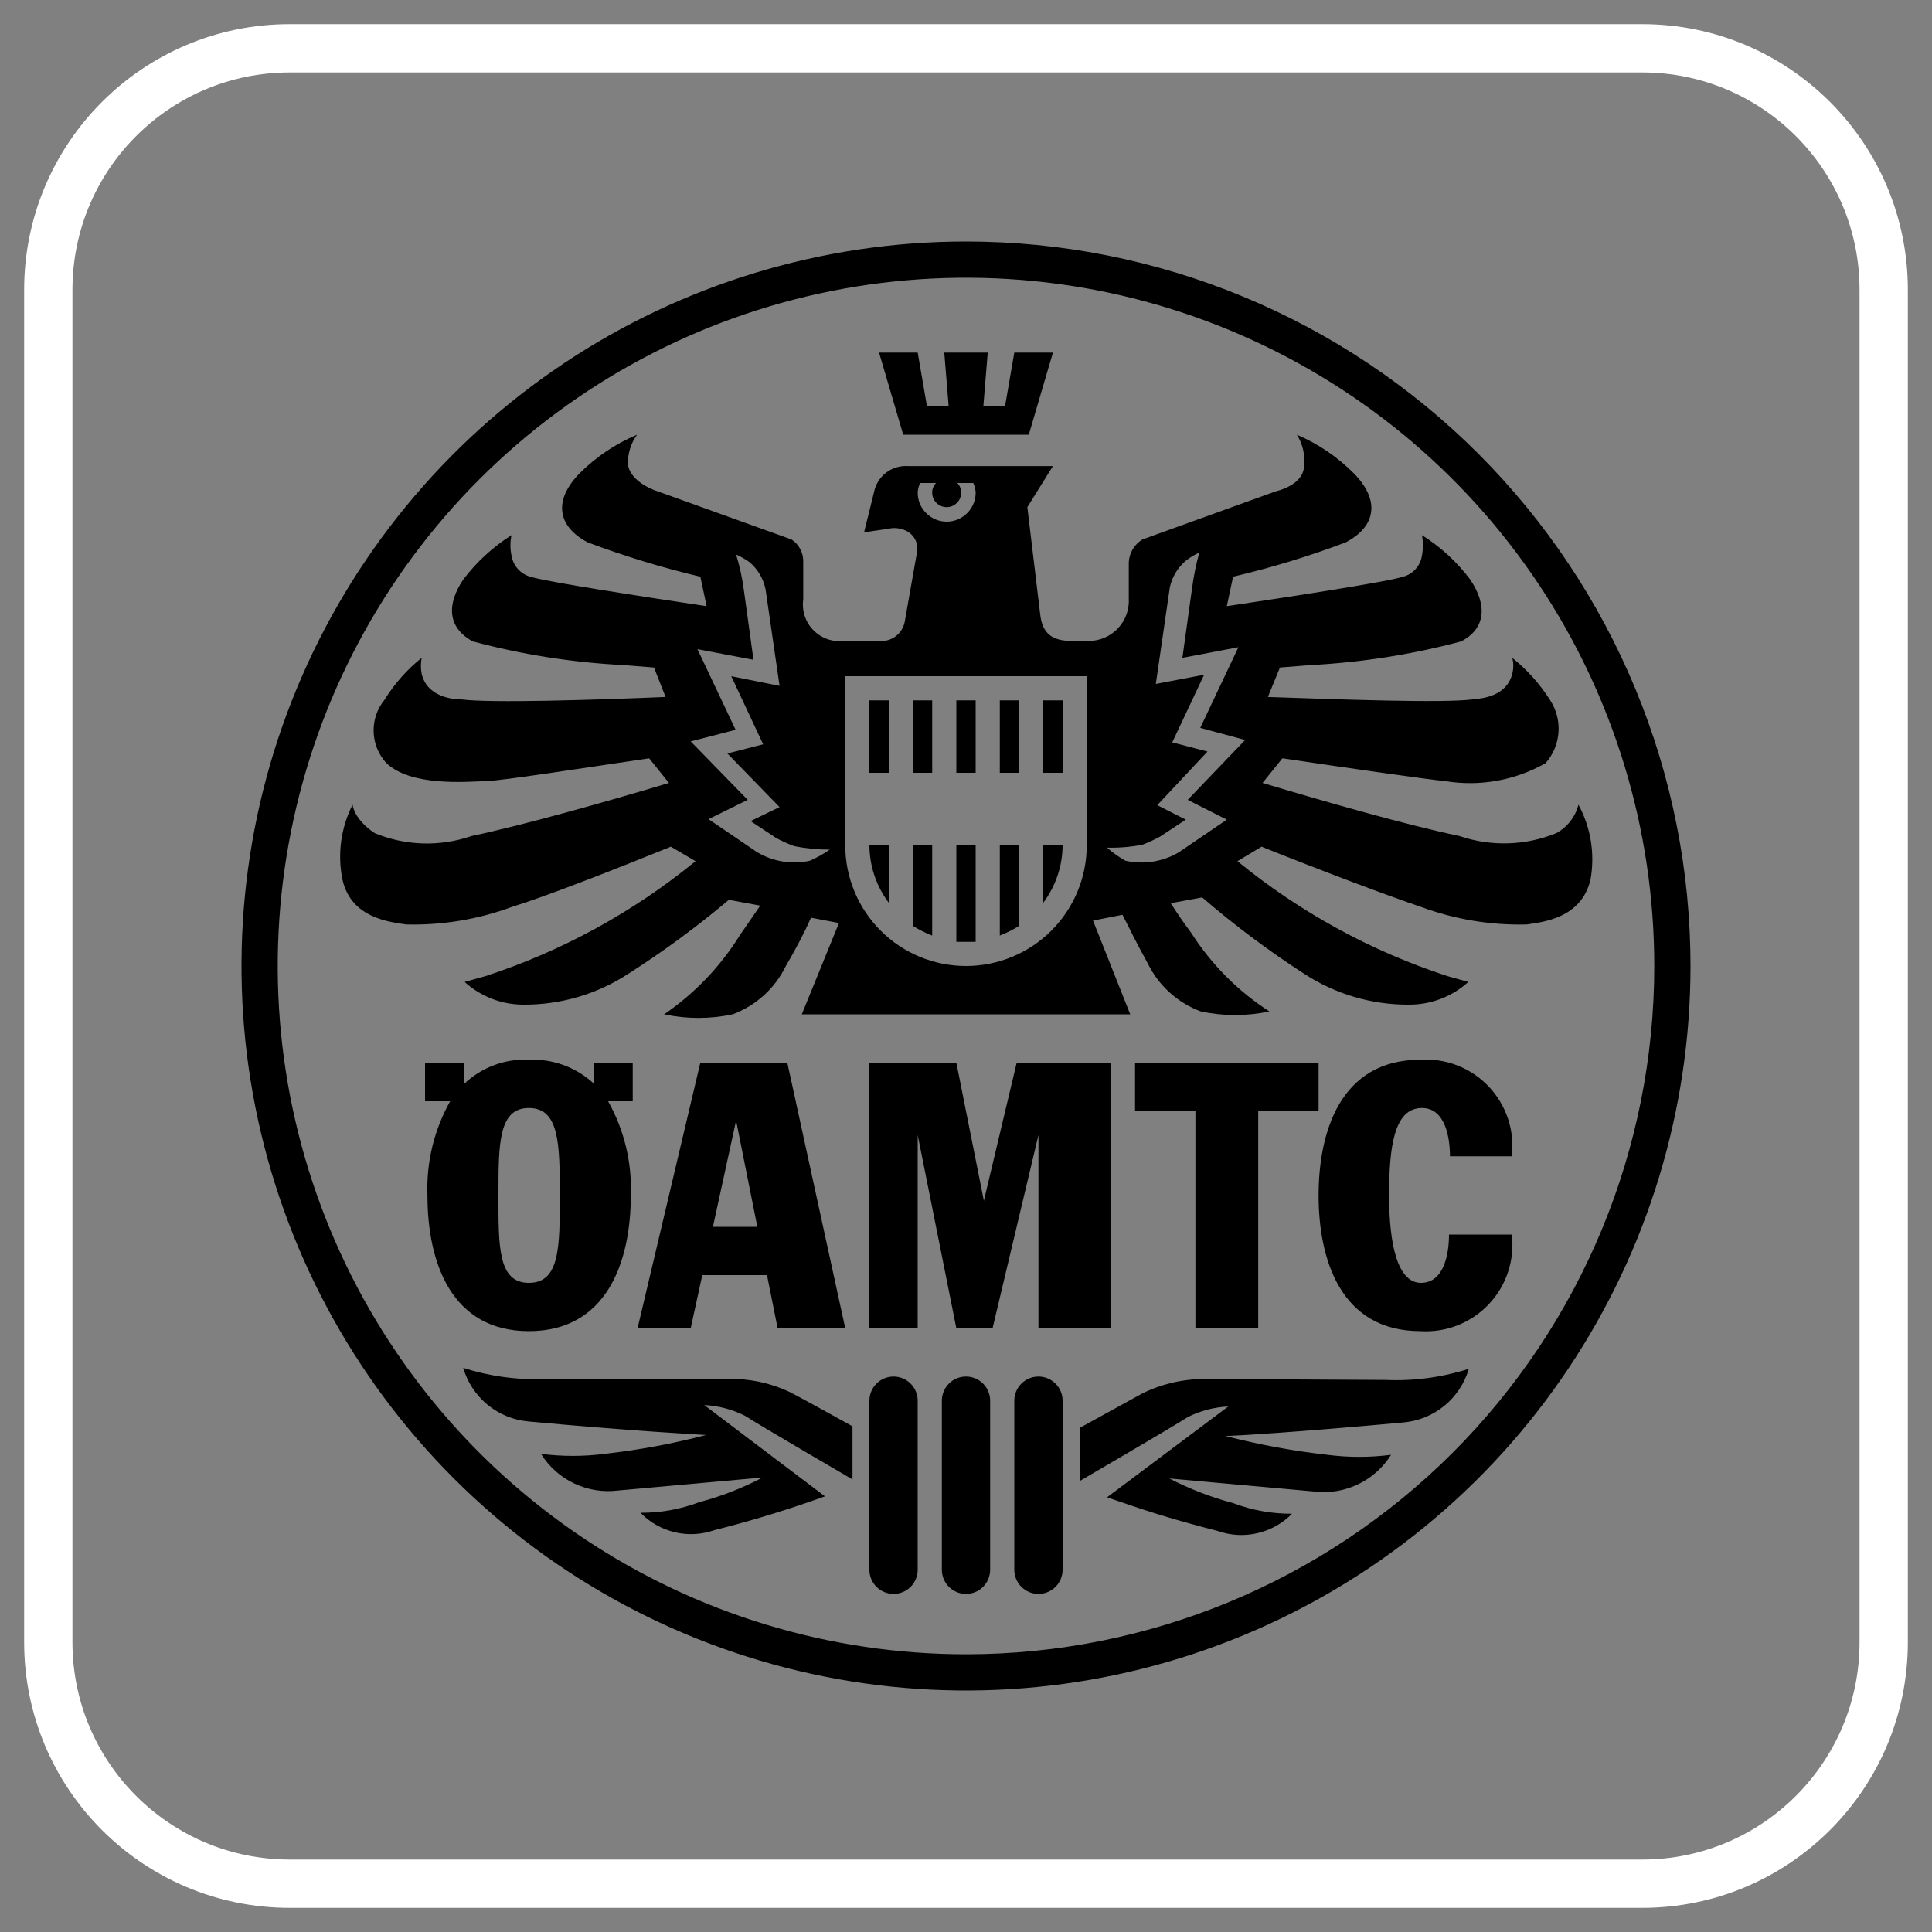
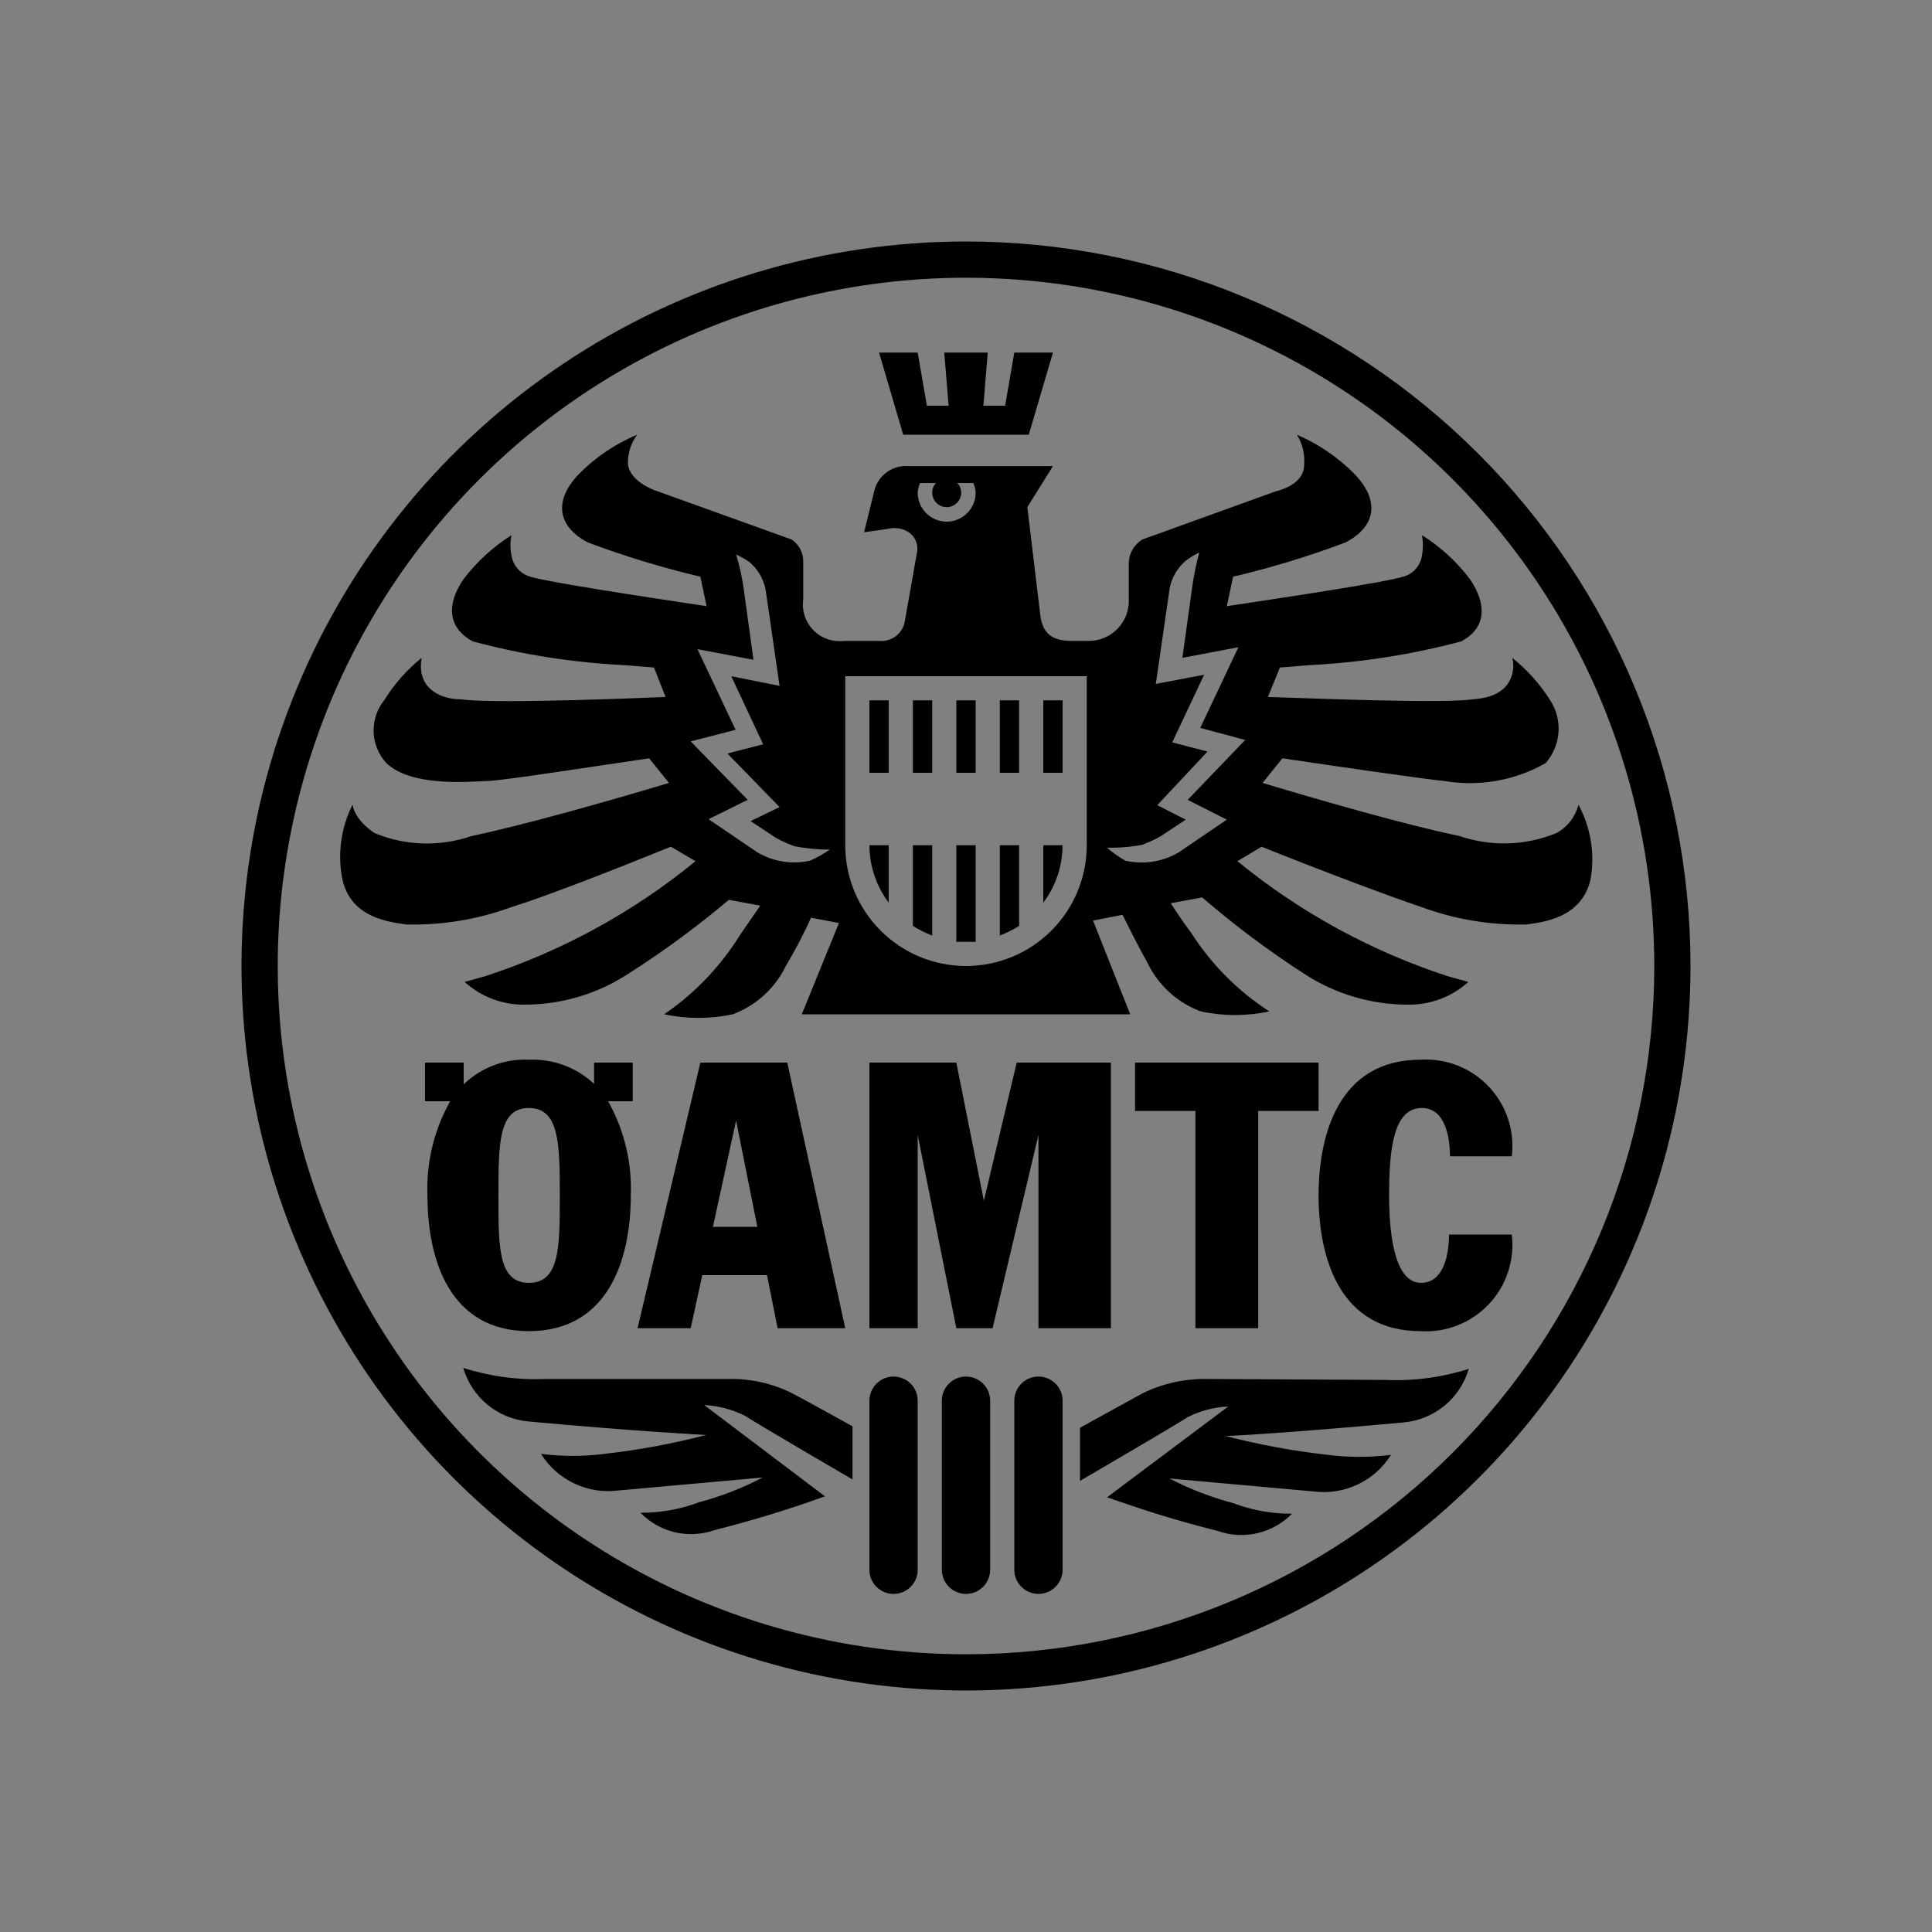
<svg xmlns="http://www.w3.org/2000/svg" fill="none" viewBox="0 0 80 80" height="80" width="80">
  <rect x="0" y="0" width="80" height="80" fill="#808080" stroke="none" />
  <path fill="black" d="M30.16 57.1H22.6C21.442 57.15 20.284 56.994 19.18 56.64C19.355 57.239 19.706 57.771 20.187 58.167C20.669 58.563 21.259 58.804 21.88 58.86C26.24 59.26 28.9 59.4 29.24 59.42C27.86 59.78 26.457 60.041 25.04 60.2C24.164 60.314 23.276 60.314 22.4 60.2C22.73 60.73 23.205 61.154 23.768 61.423C24.332 61.693 24.96 61.796 25.58 61.72L31.58 61.18C30.748 61.617 29.869 61.96 28.96 62.2C28.181 62.495 27.354 62.645 26.52 62.64C26.908 63.039 27.403 63.319 27.945 63.447C28.487 63.575 29.054 63.544 29.58 63.36C31.129 62.97 32.658 62.503 34.16 61.96L29.16 58.18C29.744 58.209 30.316 58.359 30.84 58.62C31.42 59 35.3 61.26 35.3 61.26V59.06C35.3 59.06 33.14 57.86 32.7 57.64C31.907 57.265 31.037 57.08 30.16 57.1ZM49.88 57.1C48.985 57.099 48.102 57.304 47.3 57.7L44.72 59.12V61.32C44.72 61.32 48.6 59.06 49.18 58.68C49.703 58.417 50.275 58.267 50.86 58.24L45.84 62C47.3 62.5 48.2 62.82 50.44 63.4C50.966 63.582 51.533 63.611 52.074 63.483C52.616 63.356 53.11 63.077 53.5 62.68C52.666 62.685 51.839 62.535 51.06 62.24C50.145 61.997 49.26 61.655 48.42 61.22L54.42 61.76C55.04 61.836 55.668 61.733 56.231 61.463C56.795 61.194 57.27 60.77 57.6 60.24C56.724 60.354 55.836 60.354 54.96 60.24C53.537 60.08 52.126 59.82 50.74 59.46C51.1 59.46 53.76 59.3 58.12 58.9C58.741 58.844 59.331 58.603 59.813 58.207C60.294 57.811 60.645 57.279 60.82 56.68C59.709 57.035 58.545 57.191 57.38 57.14L49.88 57.1ZM37 57C36.735 57 36.48 57.105 36.293 57.293C36.105 57.48 36 57.735 36 58V65C36 65.265 36.105 65.52 36.293 65.707C36.48 65.895 36.735 66 37 66C37.265 66 37.52 65.895 37.707 65.707C37.895 65.52 38 65.265 38 65V58C38 57.735 37.895 57.48 37.707 57.293C37.52 57.105 37.265 57 37 57ZM43 57C42.735 57 42.48 57.105 42.293 57.293C42.105 57.48 42 57.735 42 58V65C42 65.265 42.105 65.52 42.293 65.707C42.48 65.895 42.735 66 43 66C43.265 66 43.52 65.895 43.707 65.707C43.895 65.52 44 65.265 44 65V58C44 57.735 43.895 57.48 43.707 57.293C43.52 57.105 43.265 57 43 57ZM40 57C39.735 57 39.48 57.105 39.293 57.293C39.105 57.48 39 57.735 39 58V65C39 65.265 39.105 65.52 39.293 65.707C39.48 65.895 39.735 66 40 66C40.265 66 40.52 65.895 40.707 65.707C40.895 65.52 41 65.265 41 65V58C41 57.735 40.895 57.48 40.707 57.293C40.52 57.105 40.265 57 40 57ZM44 29H43.2V32H44V29ZM36.8 29H36V32H36.8V29ZM40.4 39V35H39.6V39H40H40.4ZM38.6 29H37.8V32H38.6V29ZM40.4 29H39.6V32H40.4V29ZM43.2 35V37.38C43.715 36.693 43.996 35.859 44 35H43.2ZM36.8 35H36C36.004 35.859 36.285 36.693 36.8 37.38V35ZM38.6 35H37.8V38.34C38.054 38.497 38.322 38.631 38.6 38.74V35ZM42.2 35H41.4V38.74C41.678 38.631 41.946 38.497 42.2 38.34V35ZM42.2 29H41.4V32H42.2V29ZM65.36 33.32C65.297 33.57 65.182 33.803 65.024 34.007C64.865 34.21 64.667 34.378 64.44 34.5C63.165 35.02 61.744 35.063 60.44 34.62C58.24 34.16 54.88 33.2 52.28 32.42L53.1 31.4C55.8 31.8 59.28 32.3 59.82 32.34C61.257 32.583 62.734 32.321 64 31.6C64.314 31.244 64.501 30.794 64.534 30.32C64.567 29.847 64.442 29.376 64.18 28.98C63.759 28.318 63.232 27.73 62.62 27.24C62.676 27.456 62.676 27.683 62.62 27.9C62.38 28.84 61.38 28.92 60.98 28.96C59.76 29.12 55.42 28.96 52.5 28.86L53 27.64L54.26 27.54C56.368 27.431 58.46 27.103 60.5 26.56C61.54 26.02 61.58 25.04 60.88 24C60.333 23.268 59.655 22.644 58.88 22.16C58.932 22.438 58.932 22.723 58.88 23C58.851 23.207 58.762 23.401 58.623 23.558C58.484 23.715 58.302 23.827 58.1 23.88C57.42 24.1 53.34 24.72 50.8 25.1L51.06 23.88C52.642 23.508 54.199 23.034 55.72 22.46C56.98 21.8 57.16 20.72 56.06 19.6C55.383 18.92 54.582 18.377 53.7 18C53.937 18.375 54.042 18.818 54 19.26C54 20.1 52.84 20.34 52.84 20.34L47.3 22.34C47.138 22.44 47.002 22.578 46.904 22.741C46.807 22.905 46.751 23.09 46.74 23.28V24.78C46.754 25.008 46.72 25.236 46.642 25.451C46.563 25.665 46.441 25.861 46.284 26.026C46.126 26.192 45.936 26.322 45.725 26.411C45.515 26.499 45.288 26.543 45.06 26.54H44.38C43.58 26.54 43.18 26.24 43.08 25.5L42.54 21L43.6 19.3H37.6C37.295 19.279 36.992 19.362 36.741 19.537C36.49 19.711 36.306 19.966 36.22 20.26L35.78 22.04L36.76 21.9C37.045 21.828 37.347 21.871 37.6 22.02C37.733 22.103 37.84 22.223 37.907 22.364C37.975 22.506 38 22.664 37.98 22.82L37.46 25.76C37.412 25.995 37.28 26.204 37.088 26.347C36.896 26.491 36.659 26.559 36.42 26.54H34.94C34.709 26.567 34.476 26.54 34.257 26.462C34.038 26.385 33.84 26.258 33.678 26.092C33.516 25.926 33.394 25.725 33.321 25.505C33.249 25.284 33.228 25.05 33.26 24.82V23.28C33.267 23.095 33.227 22.912 33.143 22.747C33.059 22.583 32.934 22.442 32.78 22.34L27.22 20.34C27.22 20.34 26.1 20 26 19.22C25.99 18.783 26.123 18.354 26.38 18C25.49 18.374 24.682 18.917 24 19.6C22.9 20.72 23.08 21.8 24.34 22.46C25.862 23.031 27.418 23.506 29 23.88L29.26 25.1C26.72 24.72 22.66 24.1 21.96 23.88C21.759 23.824 21.578 23.712 21.44 23.555C21.301 23.399 21.211 23.206 21.18 23C21.121 22.723 21.121 22.437 21.18 22.16C20.409 22.649 19.731 23.272 19.18 24C18.48 25.04 18.54 26 19.58 26.56C21.62 27.105 23.711 27.433 25.82 27.54L27.08 27.64L27.56 28.86C24.66 28.98 20.3 29.12 19.1 28.96C18.7 28.96 17.68 28.84 17.46 27.9C17.417 27.682 17.417 27.458 17.46 27.24C16.852 27.728 16.331 28.317 15.92 28.98C15.616 29.353 15.456 29.824 15.471 30.305C15.486 30.786 15.674 31.246 16 31.6C17.02 32.56 19.22 32.38 20.16 32.34C20.7 32.34 24.16 31.8 26.88 31.4L27.7 32.42C25.1 33.2 21.7 34.16 19.52 34.62C18.217 35.068 16.794 35.026 15.52 34.5C14.64 33.92 14.6 33.32 14.6 33.32C14.115 34.276 13.967 35.369 14.18 36.42C14.54 38.04 16.18 38.18 16.82 38.28C18.306 38.317 19.785 38.073 21.18 37.56C22.66 37.1 25.46 36 27.78 35.06L28.8 35.66C26.22 37.771 23.27 39.385 20.1 40.42L19.24 40.66C19.913 41.271 20.791 41.607 21.7 41.6C23.234 41.605 24.736 41.16 26.02 40.32C27.474 39.394 28.863 38.372 30.18 37.26L31.48 37.5L30.64 38.72C29.833 40.02 28.764 41.137 27.5 42C28.436 42.2 29.404 42.2 30.34 42C31.303 41.641 32.091 40.925 32.54 40C32.94 39.32 33.32 38.6 33.58 38L34.74 38.22L33.2 42H46.8L45.26 38.12L46.48 37.88C46.76 38.44 47.12 39.16 47.52 39.88C47.969 40.805 48.757 41.521 49.72 41.88C50.656 42.081 51.624 42.081 52.56 41.88C51.258 41.039 50.153 39.927 49.32 38.62C48.96 38.14 48.68 37.72 48.48 37.4L49.78 37.16C51.112 38.309 52.522 39.365 54 40.32C55.284 41.16 56.786 41.605 58.32 41.6C59.236 41.61 60.121 41.274 60.8 40.66L59.94 40.42C56.77 39.385 53.821 37.771 51.24 35.66L52.24 35.06C54.58 36 57.38 37.06 58.86 37.56C60.255 38.073 61.734 38.317 63.22 38.28C63.86 38.18 65.48 38.04 65.86 36.42C66.049 35.36 65.873 34.267 65.36 33.32ZM33.54 35.64C32.788 35.807 32 35.678 31.34 35.28L29.34 33.92L30.96 33.12L28.6 30.7L30.46 30.22L28.88 26.88L31.2 27.32L30.8 24.42C30.734 23.925 30.627 23.437 30.48 22.96C30.677 23.048 30.864 23.155 31.04 23.28C31.379 23.569 31.611 23.964 31.7 24.4L32.28 28.4L30.28 28L31.6 30.82L30.12 31.2L32.28 33.42L31.08 34L32.14 34.7C32.384 34.833 32.638 34.947 32.9 35.04C33.381 35.135 33.87 35.182 34.36 35.18C34.102 35.359 33.828 35.513 33.54 35.64ZM38.1 20H38.76C38.708 20.053 38.667 20.115 38.64 20.184C38.612 20.253 38.599 20.326 38.6 20.4C38.6 20.559 38.663 20.712 38.776 20.824C38.888 20.937 39.041 21 39.2 21C39.359 21 39.512 20.937 39.624 20.824C39.737 20.712 39.8 20.559 39.8 20.4C39.801 20.326 39.788 20.253 39.76 20.184C39.733 20.115 39.692 20.053 39.64 20H40.3C40.36 20.125 40.394 20.261 40.4 20.4C40.4 20.558 40.369 20.714 40.309 20.859C40.248 21.005 40.16 21.137 40.048 21.248C39.937 21.36 39.805 21.448 39.659 21.509C39.514 21.569 39.358 21.6 39.2 21.6C39.042 21.6 38.886 21.569 38.741 21.509C38.595 21.448 38.463 21.36 38.352 21.248C38.24 21.137 38.152 21.005 38.091 20.859C38.031 20.714 38 20.558 38 20.4C38.006 20.261 38.04 20.125 38.1 20ZM45 35C45 36.326 44.473 37.598 43.535 38.535C42.598 39.473 41.326 40 40 40C38.674 40 37.402 39.473 36.465 38.535C35.527 37.598 35 36.326 35 35V28H45V35ZM49.18 33.12L50.8 33.94L48.8 35.3C48.136 35.687 47.35 35.809 46.6 35.64C46.329 35.487 46.074 35.306 45.84 35.1C46.33 35.112 46.819 35.072 47.3 34.98C47.554 34.884 47.802 34.77 48.04 34.64L49.1 33.94L47.92 33.34L50 31.12L48.54 30.74L49.86 27.94L47.86 28.32L48.44 24.32C48.533 23.891 48.765 23.504 49.1 23.22C49.272 23.084 49.46 22.97 49.66 22.88C49.526 23.366 49.426 23.86 49.36 24.36L48.96 27.24L51.28 26.8L49.7 30.14L51.56 30.64L49.18 33.12ZM42.6 18L43.6 14.6H42L41.62 16.8H40.72L40.9 14.6H39.1L39.28 16.8H38.38L38 14.6H36.4L37.4 18H42.6ZM26.12 49.5C26.173 48.138 25.847 46.788 25.18 45.6H26.2V44H24.6V44.88C24.239 44.542 23.814 44.28 23.351 44.108C22.887 43.937 22.394 43.859 21.9 43.88C21.404 43.857 20.909 43.935 20.445 44.111C19.98 44.286 19.557 44.555 19.2 44.9V44H17.6V45.6H18.64C17.973 46.788 17.647 48.138 17.7 49.5C17.7 52.26 18.68 55.12 21.9 55.12C25.12 55.12 26.12 52.26 26.12 49.5ZM20.64 49.5C20.64 47.36 20.64 45.88 21.9 45.88C23.16 45.88 23.18 47.36 23.18 49.5C23.18 51.64 23.18 53.12 21.9 53.12C20.62 53.12 20.64 51.62 20.64 49.5ZM52.1 55V46H54.6V44H47V46H49.5V55H52.1ZM43 55H46V44H42.1L40.74 49.72L39.6 44H36V55H38V47L39.6 55H41.1L43 47V55ZM31.76 52.8L32.2 55H35L32.6 44H29L26.4 55H28.6L29.08 52.8H31.76ZM30.48 46.4L31.36 50.8H29.52L30.48 46.4ZM58.88 45.88C59.86 45.88 60.04 47.14 60.04 47.88H62.6C62.663 47.358 62.61 46.83 62.445 46.331C62.281 45.832 62.008 45.376 61.648 44.994C61.287 44.612 60.846 44.315 60.358 44.122C59.869 43.93 59.344 43.847 58.82 43.88C55.48 43.88 54.6 46.9 54.6 49.5C54.6 52.1 55.48 55.12 58.82 55.12C59.344 55.153 59.869 55.07 60.358 54.878C60.846 54.685 61.287 54.388 61.648 54.006C62.008 53.624 62.281 53.168 62.445 52.669C62.61 52.17 62.663 51.642 62.6 51.12H60C60 51.86 59.82 53.12 58.84 53.12C57.86 53.12 57.52 51.5 57.52 49.5C57.52 47.5 57.72 45.88 58.88 45.88ZM40 10C34.067 10 28.266 11.759 23.333 15.056C18.399 18.352 14.554 23.038 12.284 28.52C10.013 34.001 9.419 40.033 10.576 45.853C11.734 51.672 14.591 57.018 18.787 61.213C22.982 65.409 28.328 68.266 34.147 69.424C39.967 70.581 45.999 69.987 51.48 67.716C56.962 65.446 61.648 61.601 64.944 56.667C68.24 51.734 70 45.933 70 40C70 36.06 69.224 32.159 67.716 28.52C66.209 24.88 63.999 21.573 61.213 18.787C58.428 16.001 55.12 13.791 51.48 12.284C47.841 10.776 43.94 10 40 10ZM40 68.5C34.363 68.5 28.853 66.829 24.166 63.697C19.48 60.565 15.826 56.114 13.669 50.907C11.512 45.699 10.948 39.968 12.048 34.44C13.147 28.912 15.862 23.833 19.848 19.848C23.833 15.862 28.912 13.147 34.44 12.048C39.968 10.948 45.699 11.512 50.907 13.669C56.114 15.826 60.565 19.479 63.697 24.166C66.829 28.853 68.5 34.363 68.5 40C68.5 47.559 65.497 54.808 60.153 60.153C54.808 65.497 47.559 68.5 40 68.5Z" />
-   <path stroke-width="2" stroke="white" d="M68 2H12C6.477 2 2 6.477 2 12V68C2 73.523 6.477 78 12 78H68C73.523 78 78 73.523 78 68V12C78 6.477 73.523 2 68 2Z" />
</svg>